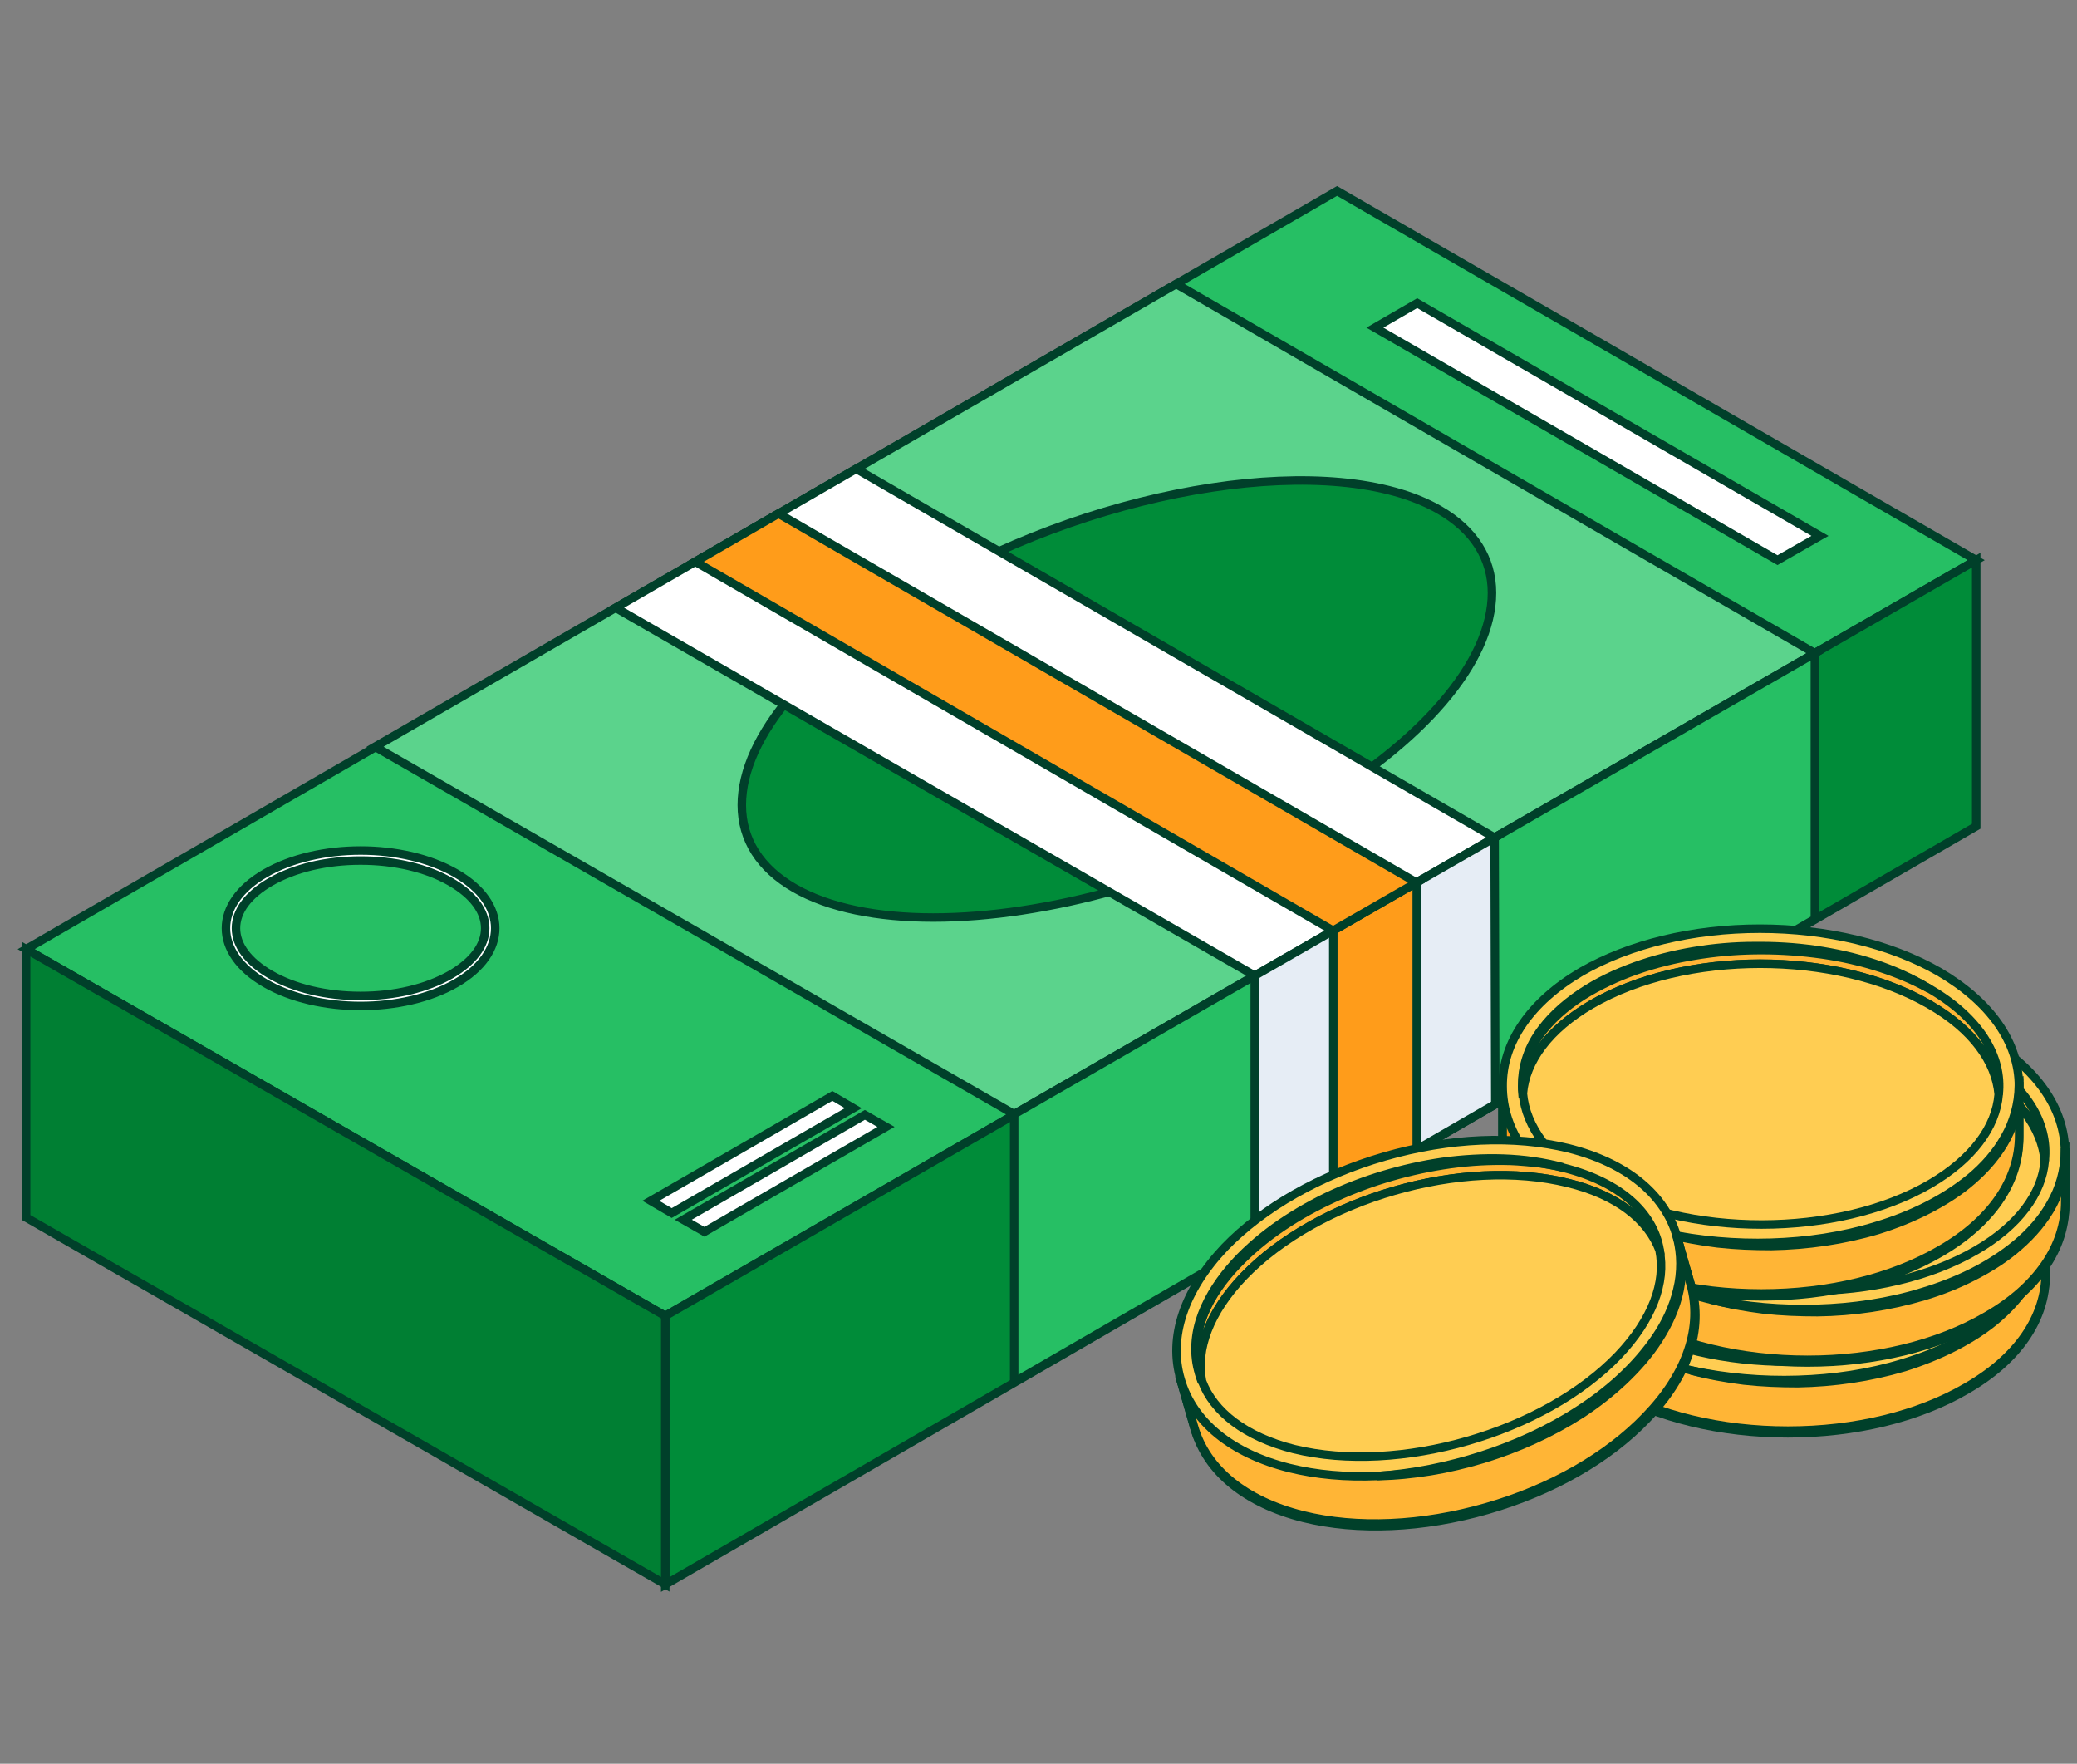
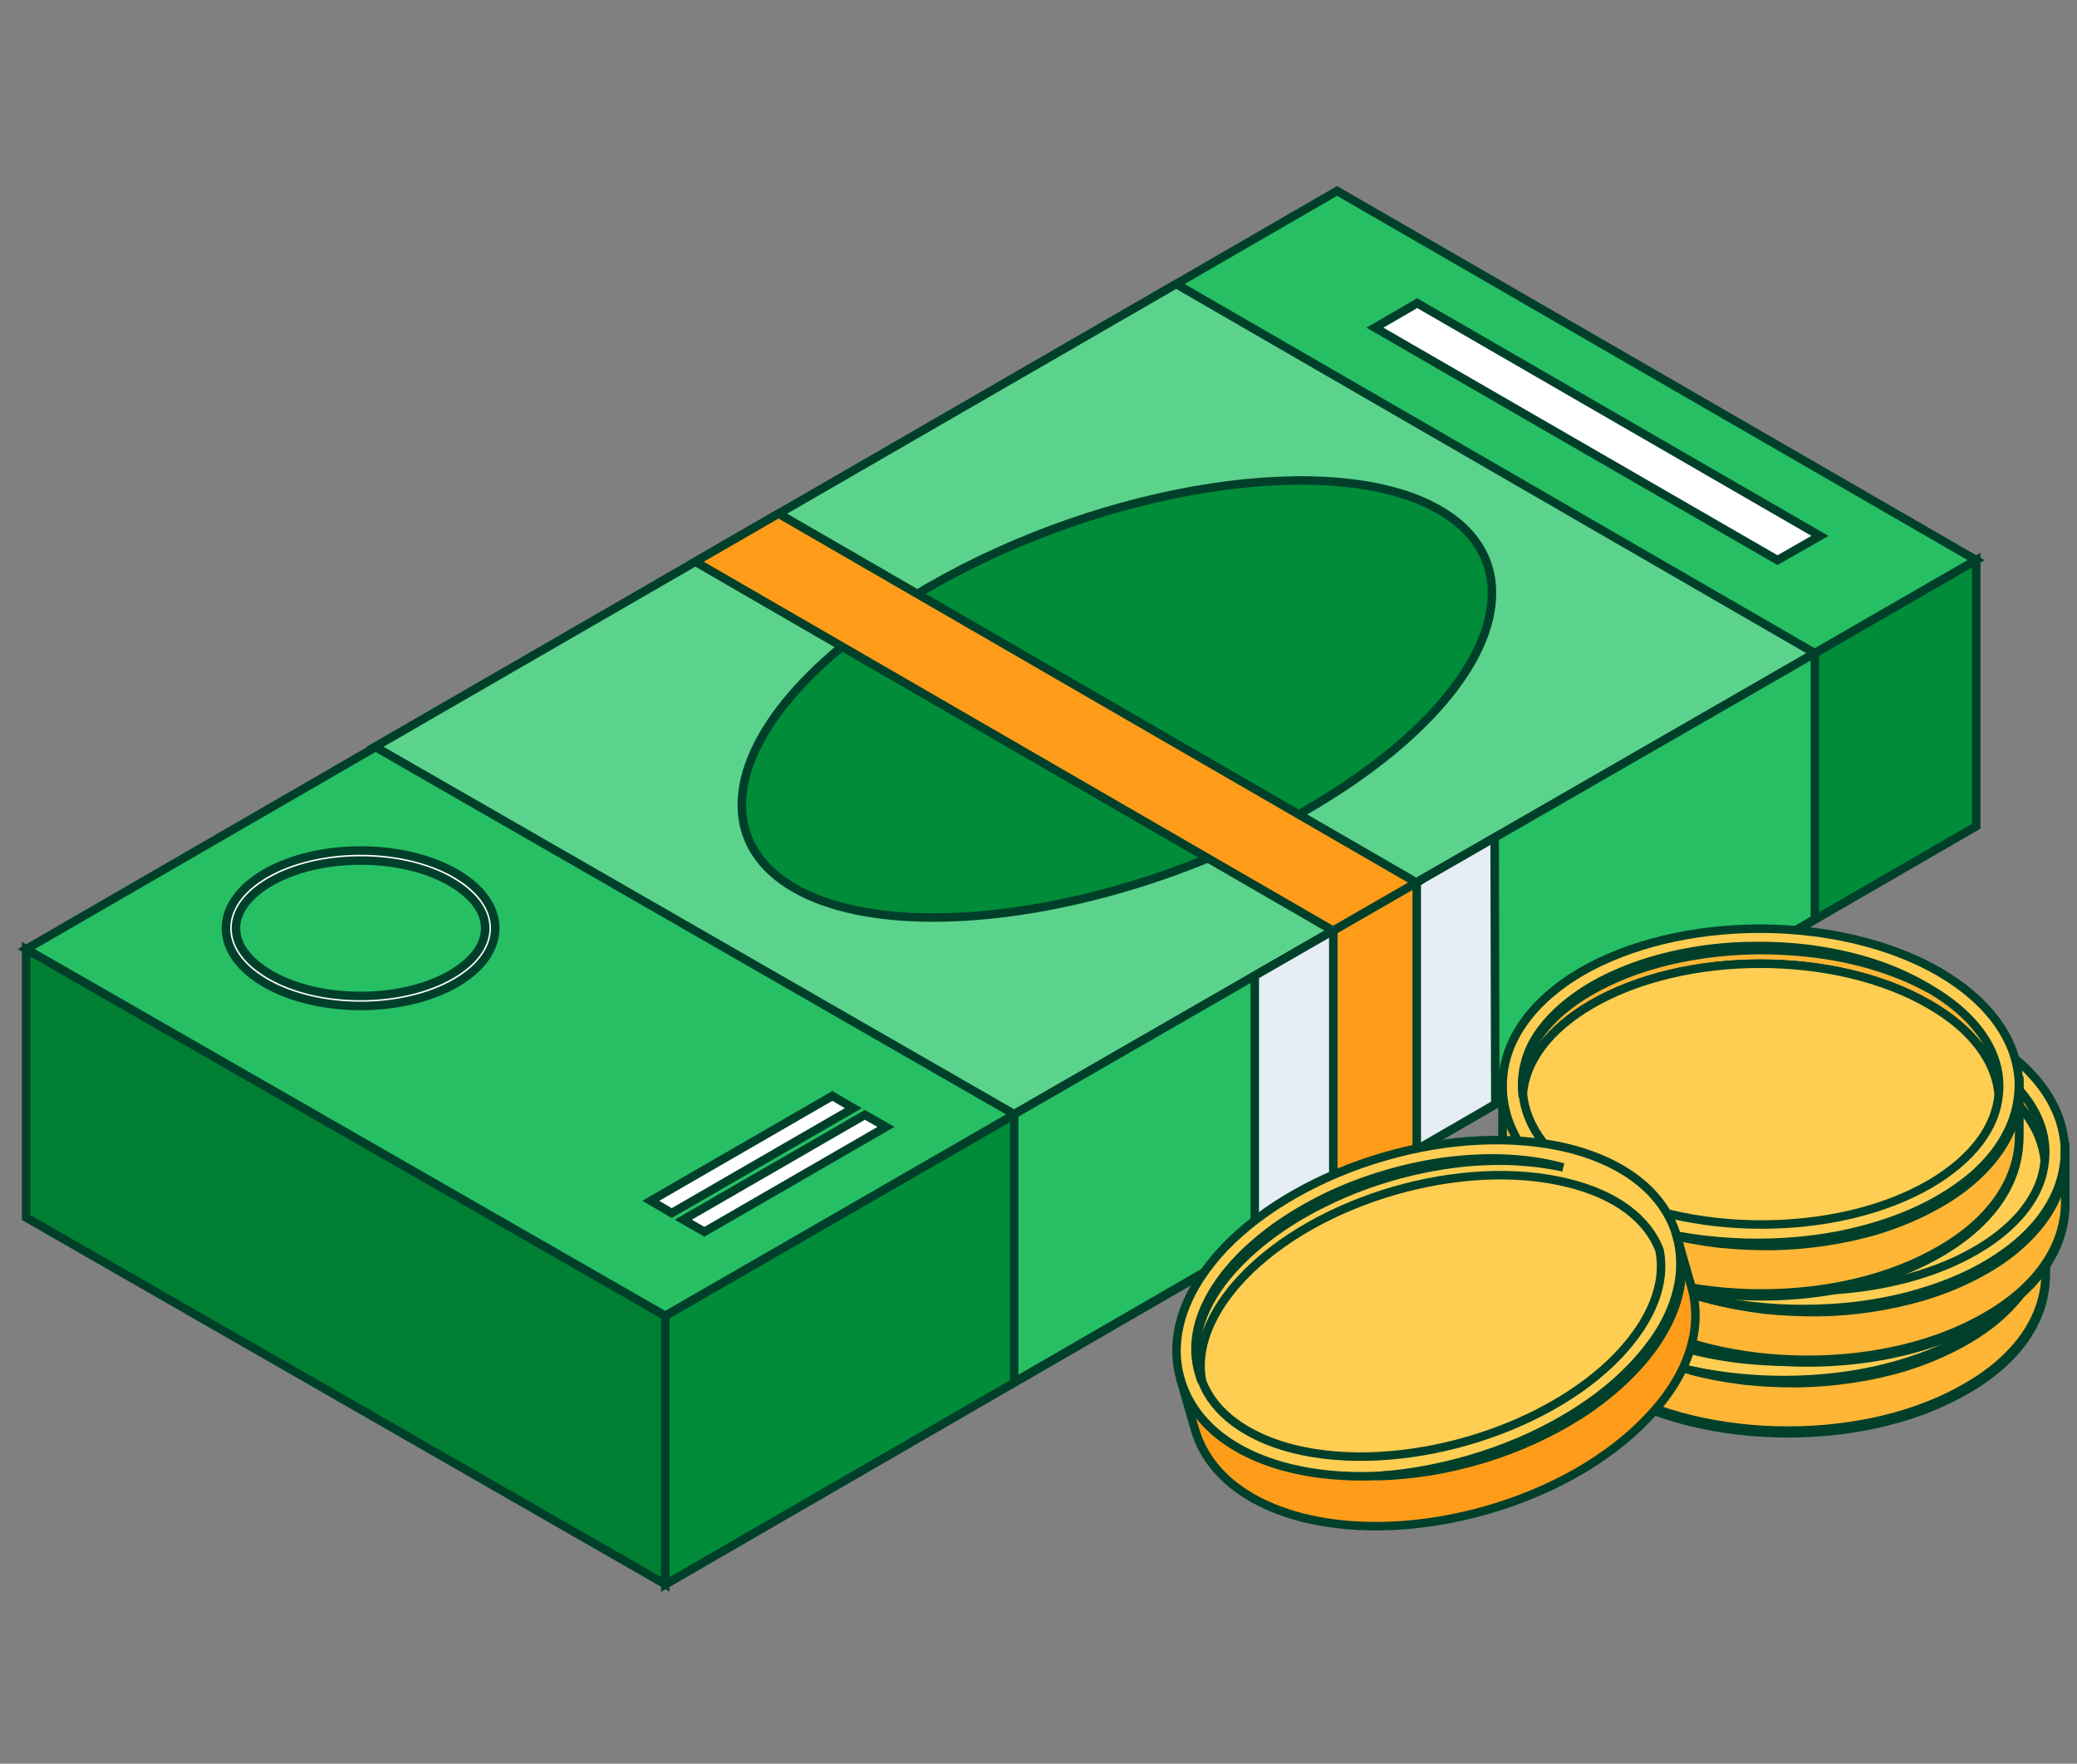
<svg xmlns="http://www.w3.org/2000/svg" width="106" height="90" viewBox="0 0 106 90" fill="none">
  <rect x="0" y="0" width="106" height="90" fill="#808080" stroke="none" />
  <path d="M100.856 28.584L33.951 67.151L1.333 48.435L68.238 9.743L100.856 28.584Z" fill="#26BF64" stroke="#00402A" stroke-width="0.434" />
  <path d="M100.856 28.584V42.163L33.951 80.856V67.151L100.856 28.584Z" fill="#008C39" stroke="#00402A" stroke-width="0.434" />
  <path d="M92.622 33.333L51.759 56.856L19.141 38.106L60.027 14.493L92.622 33.333Z" fill="#5BD38C" stroke="#00402A" stroke-width="0.434" />
  <path d="M73.326 26.243C78.562 29.265 75.507 35.947 66.489 41.152C57.472 46.356 45.922 48.129 40.686 45.106C35.45 42.083 38.505 35.402 47.523 30.197C56.541 24.993 68.091 23.22 73.326 26.243Z" fill="#00402A" stroke="#00402A" stroke-width="0.434" />
  <path d="M47.625 46.822C44.786 46.822 42.31 46.333 40.55 45.322C38.789 44.311 37.858 42.845 37.858 41.083C37.858 37.572 41.413 33.413 47.387 29.97C56.461 24.731 68.147 22.959 73.451 26.015C75.212 27.027 76.143 28.493 76.143 30.254C76.143 33.765 72.588 37.924 66.614 41.367C60.561 44.867 53.338 46.822 47.625 46.822Z" fill="#008C39" stroke="#00402A" stroke-width="0.434" />
  <path d="M33.951 67.151V80.844L1.333 62.129V48.435L33.951 67.151Z" fill="#007F33" stroke="#00402A" stroke-width="0.434" />
  <path d="M92.622 33.333V46.901L51.759 70.526V56.856L92.622 33.333Z" fill="#26BF64" stroke="#00402A" stroke-width="0.434" />
-   <path d="M76.279 42.742L72.293 45.038L68.034 47.492L64.036 49.788L31.419 31.015L35.484 28.663L39.732 26.209L43.696 23.924L60.005 33.345L76.279 42.742Z" fill="white" stroke="#00402A" stroke-width="0.434" />
  <path d="M76.313 56.344L72.304 58.663L68.045 61.117L64.036 63.424V49.788L68.045 47.481L72.304 45.026L76.279 42.742L76.313 56.344Z" fill="#E6EDF5" stroke="#00402A" stroke-width="0.434" />
  <path d="M18.403 43.913C20.152 43.913 21.788 44.299 23.003 45.004C24.138 45.663 24.763 46.492 24.763 47.367C24.763 48.242 24.138 49.072 23.003 49.731C21.776 50.435 20.152 50.822 18.403 50.822C16.654 50.822 15.019 50.435 13.803 49.731C12.668 49.072 12.043 48.242 12.043 47.367C12.043 46.492 12.668 45.663 13.803 45.004C15.03 44.299 16.654 43.913 18.403 43.913ZM18.403 43.401C16.643 43.401 14.882 43.788 13.542 44.561C10.862 46.106 10.862 48.629 13.542 50.174C14.882 50.947 16.643 51.333 18.403 51.333C20.163 51.333 21.924 50.947 23.264 50.174C25.944 48.629 25.944 46.106 23.264 44.561C21.924 43.788 20.163 43.401 18.403 43.401Z" fill="white" stroke="#00402A" stroke-width="0.434" />
  <path d="M45.217 57.504L35.95 62.856L34.871 62.242L44.138 56.89L45.217 57.504Z" fill="white" stroke="#00402A" stroke-width="0.434" />
  <path d="M43.548 56.549L34.281 61.901L33.213 61.276L42.48 55.924L43.548 56.549Z" fill="white" stroke="#00402A" stroke-width="0.434" />
  <path d="M92.883 27.345L90.714 28.584L70.169 16.72L72.327 15.47L92.883 27.345Z" fill="white" stroke="#00402A" stroke-width="0.434" />
  <path d="M72.304 45.026V58.663L68.045 61.117V47.481L72.304 45.026Z" fill="#FF9C1A" stroke="#00402A" stroke-width="0.434" />
  <path d="M72.293 45.038L68.034 47.492L35.484 28.663L39.732 26.209L72.293 45.038Z" fill="#FF9C1A" stroke="#00402A" stroke-width="0.434" />
  <path d="M104.4 62.56V65.072C104.4 67.344 102.969 69.424 100.356 70.924C97.903 72.356 94.666 73.14 91.248 73.14C87.829 73.14 84.593 72.356 82.128 70.947C79.493 69.412 78.04 67.322 78.04 65.072V62.56H78.653C79.028 61.833 79.573 61.14 80.277 60.504C80.788 60.038 81.39 59.606 82.06 59.208C84.513 57.799 87.761 57.015 91.18 57.015C94.598 57.015 97.858 57.799 100.311 59.208C101.935 60.151 103.093 61.299 103.752 62.56H104.388H104.4Z" fill="#FF9C1A" stroke="#00402A" stroke-width="0.434" />
  <path d="M104.4 62.424V64.935C104.4 67.208 102.969 69.287 100.356 70.787C97.903 72.219 94.666 73.003 91.248 73.003C87.829 73.003 84.593 72.219 82.128 70.81C79.493 69.276 78.04 67.185 78.04 64.935V62.424H78.653C79.028 61.697 79.573 61.004 80.277 60.367C80.788 59.901 81.39 59.469 82.06 59.072C84.513 57.663 87.761 56.879 91.18 56.879C94.598 56.879 97.858 57.663 100.311 59.072C101.935 60.015 103.093 61.163 103.752 62.424H104.388H104.4Z" fill="#FFB536" stroke="#00402A" stroke-width="0.434" />
  <path d="M83.105 62.424L82.128 68.299V70.81C79.493 69.276 78.04 67.185 78.04 64.935V62.424H78.653C79.028 61.697 79.573 61.004 80.277 60.367L83.094 62.435L83.105 62.424Z" fill="#FF9C1A" stroke="#00402A" stroke-width="0.434" />
  <path d="M91.225 69.662C88.079 69.662 84.933 68.969 82.537 67.583C80.163 66.208 78.857 64.379 78.857 62.424C78.857 60.469 80.141 58.651 82.48 57.288C87.273 54.504 95.075 54.504 99.891 57.288C102.253 58.651 103.559 60.481 103.559 62.435C103.559 64.39 102.276 66.208 99.925 67.572C97.528 68.969 94.371 69.662 91.225 69.662ZM91.18 55.549C88.091 55.549 85.001 56.231 82.662 57.594C80.436 58.89 79.209 60.606 79.209 62.413C79.209 64.242 80.459 65.958 82.719 67.265C87.421 69.981 95.064 69.981 99.743 67.254C101.969 65.958 103.196 64.242 103.196 62.424C103.196 60.606 101.958 58.89 99.709 57.583C97.347 56.219 94.257 55.538 91.168 55.538L91.18 55.549Z" fill="#00402A" stroke="#00402A" stroke-width="0.434" />
  <path d="M104.4 62.424C104.4 64.697 102.969 66.776 100.356 68.287C97.903 69.719 94.666 70.503 91.248 70.503C87.829 70.503 84.593 69.719 82.128 68.31C79.493 66.776 78.04 64.685 78.04 62.435C78.017 60.185 79.471 58.106 82.06 56.572C84.513 55.163 87.75 54.379 91.168 54.379C94.587 54.379 97.847 55.163 100.3 56.572C102.934 58.106 104.388 60.174 104.388 62.435L104.4 62.424Z" fill="#FFCD52" stroke="#00402A" stroke-width="0.434" />
  <path d="M103.343 62.844C103.207 61.174 102.014 59.526 99.8 58.254C95.007 55.481 87.307 55.492 82.56 58.254C80.39 59.526 79.198 61.151 79.062 62.799C78.857 60.867 80.027 58.913 82.56 57.447C87.318 54.685 95.052 54.674 99.8 57.447C102.367 58.935 103.559 60.913 103.343 62.844Z" fill="#FFB536" stroke="#00402A" stroke-width="0.434" />
  <path d="M79.062 62.799C78.925 61.776 79.221 60.708 79.788 59.844C80.356 58.969 81.151 58.265 82.003 57.685C82.866 57.106 83.809 56.663 84.786 56.322C85.762 55.969 86.773 55.719 87.795 55.538C88.817 55.367 89.851 55.288 90.884 55.276C91.918 55.265 92.951 55.322 93.974 55.469C96.018 55.765 98.039 56.367 99.8 57.447C99.346 57.197 98.88 56.981 98.403 56.788C97.926 56.594 97.438 56.424 96.949 56.276C95.972 55.981 94.962 55.776 93.939 55.651C91.907 55.401 89.84 55.424 87.818 55.765C85.808 56.094 83.82 56.742 82.083 57.833C81.231 58.379 80.436 59.06 79.857 59.901C79.277 60.731 78.948 61.765 79.039 62.799H79.062Z" fill="white" stroke="#00402A" stroke-width="0.434" />
  <path d="M103.355 62.844C103.218 64.515 102.026 66.14 99.857 67.412C95.132 70.174 87.398 70.174 82.639 67.435C80.424 66.14 79.221 64.469 79.073 62.799C79.209 61.151 80.402 59.515 82.571 58.254C87.318 55.492 95.03 55.481 99.811 58.254C102.026 59.526 103.207 61.174 103.355 62.844Z" fill="#FFCD52" stroke="#00402A" stroke-width="0.434" />
  <path d="M104.399 62.424C104.422 63.344 104.195 64.254 103.763 65.072C103.332 65.89 102.719 66.606 102.037 67.208C101.344 67.822 100.561 68.31 99.743 68.731C98.925 69.151 98.062 69.492 97.188 69.765C95.427 70.287 93.587 70.549 91.759 70.583C90.839 70.583 89.93 70.549 89.01 70.447C88.102 70.333 87.205 70.174 86.319 69.935C88.102 70.31 89.93 70.469 91.748 70.412C93.565 70.356 95.382 70.094 97.12 69.56C98.857 69.037 100.527 68.253 101.924 67.094C102.616 66.515 103.23 65.833 103.673 65.037C104.127 64.254 104.377 63.356 104.399 62.435V62.424Z" fill="white" stroke="#00402A" stroke-width="0.434" />
  <path d="M103.343 62.844C103.207 61.174 102.014 59.526 99.8 58.254V57.447C102.367 58.935 103.559 60.913 103.343 62.844Z" fill="#FF9C1A" stroke="#00402A" stroke-width="0.434" />
  <path d="M105.399 58.947V61.458C105.399 63.731 103.968 65.81 101.356 67.31C98.903 68.742 95.666 69.526 92.247 69.526C88.829 69.526 85.592 68.742 83.127 67.333C80.493 65.799 79.039 63.708 79.039 61.458V58.947H79.652C80.027 58.219 80.572 57.526 81.276 56.89C81.787 56.424 82.389 55.992 83.059 55.595C85.512 54.185 88.761 53.401 92.179 53.401C95.598 53.401 98.857 54.185 101.31 55.595C102.923 56.538 104.093 57.674 104.751 58.947H105.387H105.399Z" fill="#FF9C1A" stroke="#00402A" stroke-width="0.434" />
  <path d="M105.399 58.81V61.322C105.399 63.594 103.968 65.674 101.356 67.174C98.903 68.606 95.666 69.39 92.247 69.39C88.829 69.39 85.592 68.606 83.127 67.197C80.493 65.663 79.039 63.572 79.039 61.322V58.81H79.652C80.027 58.083 80.572 57.39 81.276 56.754C81.787 56.288 82.389 55.856 83.059 55.458C85.512 54.049 88.761 53.265 92.179 53.265C95.598 53.265 98.857 54.049 101.31 55.458C102.923 56.401 104.093 57.549 104.751 58.81H105.387H105.399Z" fill="#FFB536" stroke="#00402A" stroke-width="0.434" />
  <path d="M84.104 58.822L83.127 64.685V67.197C80.493 65.663 79.039 63.572 79.039 61.322V58.81H79.652C80.027 58.083 80.572 57.39 81.276 56.754L84.093 58.822H84.104Z" fill="#FF9C1A" stroke="#00402A" stroke-width="0.434" />
  <path d="M92.236 66.049C89.09 66.049 85.955 65.356 83.547 63.969C81.174 62.594 79.868 60.765 79.856 58.799C79.856 56.856 81.14 55.026 83.491 53.663C88.272 50.879 96.086 50.879 100.901 53.663C103.264 55.026 104.57 56.856 104.57 58.81C104.57 60.765 103.286 62.583 100.935 63.947C98.539 65.344 95.382 66.038 92.224 66.038L92.236 66.049ZM92.19 51.935C89.101 51.935 86.012 52.617 83.672 53.981C81.447 55.276 80.22 56.992 80.22 58.799C80.22 60.629 81.469 62.344 83.729 63.651C88.431 66.379 96.075 66.367 100.754 63.64C102.98 62.344 104.206 60.629 104.206 58.81C104.206 56.992 102.968 55.276 100.72 53.97C98.357 52.606 95.268 51.924 92.179 51.924L92.19 51.935Z" fill="#00402A" stroke="#00402A" stroke-width="0.434" />
  <path d="M105.399 58.81C105.399 61.083 103.968 63.163 101.356 64.674C98.903 66.106 95.666 66.89 92.247 66.89C88.829 66.89 85.592 66.106 83.127 64.697C80.493 63.163 79.039 61.072 79.039 58.822C79.016 56.572 80.47 54.492 83.059 52.958C85.512 51.549 88.749 50.765 92.168 50.765C95.586 50.765 98.846 51.549 101.299 52.958C103.934 54.492 105.387 56.56 105.387 58.822L105.399 58.81Z" fill="#FFCD52" stroke="#00402A" stroke-width="0.434" />
  <path d="M104.354 59.231C104.218 57.56 103.025 55.913 100.811 54.64C96.018 51.867 88.318 51.879 83.57 54.64C81.401 55.913 80.209 57.538 80.072 59.185C79.868 57.254 81.038 55.299 83.57 53.833C88.329 51.083 96.063 51.06 100.811 53.833C103.377 55.322 104.57 57.299 104.354 59.231Z" fill="#FFB536" stroke="#00402A" stroke-width="0.434" />
  <path d="M80.072 59.197C79.936 58.174 80.243 57.106 80.799 56.242C81.367 55.367 82.162 54.663 83.014 54.083C83.877 53.504 84.82 53.06 85.796 52.72C86.773 52.367 87.784 52.117 88.794 51.935C89.817 51.776 90.85 51.674 91.884 51.674C92.917 51.663 93.951 51.72 94.973 51.867C97.017 52.163 99.039 52.765 100.799 53.845C100.345 53.595 99.879 53.379 99.402 53.185C98.925 52.992 98.437 52.822 97.948 52.674C96.972 52.379 95.961 52.174 94.939 52.049C92.906 51.799 90.839 51.822 88.817 52.163C86.807 52.492 84.82 53.14 83.082 54.231C82.219 54.776 81.435 55.458 80.856 56.299C80.277 57.129 79.947 58.163 80.038 59.197H80.072Z" fill="white" stroke="#00402A" stroke-width="0.434" />
  <path d="M104.354 59.231C104.218 60.901 103.025 62.538 100.856 63.799C96.131 66.56 88.397 66.56 83.638 63.822C81.424 62.538 80.22 60.867 80.072 59.197C80.209 57.549 81.401 55.913 83.57 54.651C88.318 51.89 96.029 51.879 100.81 54.651C103.025 55.924 104.206 57.572 104.354 59.242V59.231Z" fill="#FFCD52" stroke="#00402A" stroke-width="0.434" />
  <path d="M105.399 58.81C105.421 59.731 105.194 60.64 104.774 61.458C104.343 62.276 103.729 62.992 103.036 63.594C102.344 64.208 101.56 64.697 100.742 65.117C99.925 65.538 99.061 65.879 98.187 66.14C96.427 66.663 94.587 66.935 92.758 66.958C91.838 66.958 90.918 66.924 90.01 66.822C89.101 66.708 88.204 66.549 87.318 66.31C89.101 66.685 90.93 66.844 92.747 66.788C94.564 66.731 96.381 66.469 98.107 65.935C99.845 65.413 101.515 64.629 102.912 63.469C103.604 62.89 104.218 62.208 104.661 61.413C105.115 60.629 105.365 59.731 105.387 58.81H105.399Z" fill="white" stroke="#00402A" stroke-width="0.434" />
  <path d="M103.048 55.56V58.072C103.048 60.344 101.617 62.424 99.005 63.935C96.552 65.367 93.315 66.151 89.896 66.151C86.478 66.151 83.241 65.367 80.777 63.958C78.142 62.424 76.688 60.333 76.688 58.083V55.572H77.301C77.676 54.844 78.221 54.151 78.925 53.515C79.436 53.049 80.038 52.617 80.708 52.22C83.162 50.81 86.398 50.026 89.828 50.026C93.258 50.026 96.506 50.81 98.959 52.22C100.572 53.163 101.742 54.31 102.401 55.572H103.037L103.048 55.56Z" fill="#FF9C1A" stroke="#00402A" stroke-width="0.434" />
  <path d="M103.048 55.424V57.935C103.048 60.208 101.617 62.288 99.005 63.788C96.552 65.219 93.315 66.004 89.896 66.004C86.478 66.004 83.241 65.219 80.777 63.81C78.142 62.288 76.688 60.185 76.688 57.935V55.424H77.301C77.676 54.697 78.221 54.004 78.925 53.367C79.436 52.901 80.038 52.47 80.708 52.072C83.162 50.663 86.398 49.879 89.828 49.879C93.258 49.879 96.506 50.663 98.959 52.072C100.572 53.015 101.742 54.163 102.401 55.424H103.037H103.048Z" fill="#FFB536" stroke="#00402A" stroke-width="0.434" />
-   <path d="M81.753 55.424L80.777 61.288V63.799C78.142 62.276 76.688 60.174 76.688 57.924V55.413H77.301C77.676 54.685 78.221 53.992 78.925 53.356L81.742 55.424H81.753Z" fill="#FF9C1A" stroke="#00402A" stroke-width="0.434" />
  <path d="M89.885 62.663C86.739 62.663 83.593 61.969 81.197 60.583C78.823 59.208 77.517 57.379 77.517 55.413C77.517 53.469 78.8 51.64 81.151 50.276C85.933 47.492 93.746 47.492 98.562 50.276C100.924 51.64 102.23 53.469 102.23 55.424C102.23 57.379 100.947 59.197 98.596 60.56C96.2 61.947 93.042 62.651 89.885 62.651V62.663ZM89.84 48.549C86.751 48.549 83.661 49.231 81.322 50.595C79.096 51.89 77.869 53.606 77.869 55.413C77.869 57.231 79.118 58.958 81.379 60.265C86.08 62.981 93.724 62.981 98.403 60.254C100.629 58.958 101.856 57.242 101.856 55.424C101.856 53.606 100.618 51.879 98.369 50.583C96.007 49.22 92.917 48.538 89.828 48.538L89.84 48.549Z" fill="#00402A" stroke="#00402A" stroke-width="0.434" />
  <path d="M103.048 55.424C103.048 57.697 101.617 59.776 99.005 61.288C96.552 62.719 93.315 63.504 89.896 63.504C86.478 63.504 83.241 62.719 80.777 61.31C78.142 59.776 76.688 57.685 76.688 55.435C76.665 53.185 78.119 51.106 80.708 49.583C83.162 48.174 86.398 47.39 89.817 47.39C93.235 47.39 96.495 48.174 98.948 49.583C101.583 51.117 103.037 53.185 103.037 55.435L103.048 55.424Z" fill="#FFCD52" stroke="#00402A" stroke-width="0.434" />
  <path d="M102.003 55.844C101.867 54.174 100.674 52.526 98.46 51.254C93.667 48.47 85.967 48.492 81.219 51.254C79.05 52.526 77.858 54.151 77.722 55.799C77.517 53.867 78.687 51.913 81.219 50.447C85.99 47.697 93.712 47.674 98.46 50.447C101.026 51.935 102.219 53.913 102.003 55.844Z" fill="#FFB536" stroke="#00402A" stroke-width="0.434" />
  <path d="M77.722 55.799C77.585 54.776 77.88 53.708 78.448 52.845C79.016 51.97 79.811 51.265 80.663 50.685C81.526 50.106 82.469 49.663 83.445 49.31C84.422 48.958 85.433 48.708 86.444 48.538C87.466 48.367 88.499 48.276 89.533 48.276C90.567 48.265 91.6 48.322 92.622 48.47C94.666 48.765 96.688 49.367 98.448 50.447C97.994 50.197 97.528 49.981 97.063 49.788C96.586 49.595 96.109 49.424 95.609 49.276C94.632 48.981 93.622 48.776 92.599 48.651C90.567 48.401 88.499 48.424 86.478 48.765C84.468 49.095 82.48 49.742 80.743 50.833C79.891 51.379 79.096 52.06 78.516 52.901C77.937 53.742 77.608 54.765 77.699 55.799H77.722Z" fill="white" stroke="#00402A" stroke-width="0.434" />
  <path d="M102.003 55.844C101.867 57.515 100.674 59.14 98.505 60.413C93.781 63.174 86.046 63.174 81.288 60.435C79.073 59.151 77.869 57.481 77.721 55.799C77.858 54.151 79.05 52.515 81.219 51.254C85.967 48.492 93.678 48.481 98.46 51.254C100.674 52.526 101.855 54.174 102.003 55.844Z" fill="#FFCD52" stroke="#00402A" stroke-width="0.434" />
  <path d="M103.048 55.424C103.071 56.344 102.843 57.265 102.423 58.072C101.992 58.89 101.378 59.606 100.686 60.208C99.993 60.822 99.209 61.31 98.391 61.731C97.574 62.151 96.711 62.492 95.836 62.765C94.076 63.288 92.236 63.549 90.407 63.583C89.487 63.583 88.579 63.549 87.659 63.447C86.75 63.333 85.853 63.174 84.967 62.935C86.75 63.31 88.579 63.469 90.396 63.413C92.213 63.356 94.03 63.094 95.757 62.56C97.494 62.038 99.164 61.242 100.561 60.094C101.253 59.515 101.867 58.833 102.31 58.038C102.764 57.254 103.014 56.356 103.037 55.435L103.048 55.424Z" fill="white" stroke="#00402A" stroke-width="0.434" />
  <path d="M85.626 63.242L86.319 65.651C86.944 67.833 86.149 70.231 84.047 72.401C82.083 74.458 79.187 76.106 75.904 77.049C72.622 77.992 69.283 78.14 66.535 77.458C63.582 76.719 61.606 75.106 60.981 72.935L60.288 70.526L60.879 70.356C61.038 69.549 61.379 68.731 61.867 67.935C62.23 67.344 62.685 66.765 63.218 66.197C65.195 64.163 68.079 62.515 71.373 61.56C74.678 60.606 78.005 60.469 80.754 61.14C82.571 61.594 84.002 62.379 84.99 63.401L85.603 63.219L85.626 63.242Z" fill="#FF9C1A" stroke="#00402A" stroke-width="0.434" />
-   <path d="M85.581 63.106L86.274 65.515C86.898 67.697 86.103 70.094 84.002 72.265C82.037 74.322 79.141 75.969 75.859 76.912C72.577 77.856 69.238 78.003 66.489 77.322C63.536 76.583 61.56 74.969 60.936 72.799L60.243 70.39L60.834 70.219C60.992 69.412 61.333 68.606 61.822 67.799C62.185 67.208 62.639 66.628 63.173 66.06C65.149 64.026 68.045 62.379 71.328 61.424C74.632 60.469 77.96 60.333 80.709 61.004C82.526 61.458 83.957 62.242 84.945 63.265L85.558 63.083L85.581 63.106Z" fill="#FFB536" stroke="#00402A" stroke-width="0.434" />
  <path d="M74.928 73.708C71.907 74.583 68.693 74.787 66.001 74.117C63.343 73.458 61.572 72.049 61.027 70.174C60.481 68.299 61.22 66.197 63.094 64.231C66.921 60.231 74.428 58.072 79.834 59.413C82.48 60.072 84.241 61.469 84.786 63.344C85.32 65.219 84.593 67.322 82.719 69.287C80.799 71.287 77.96 72.833 74.928 73.708ZM70.987 60.163C68.023 61.015 65.24 62.526 63.366 64.481C61.583 66.344 60.879 68.333 61.379 70.072C61.89 71.822 63.559 73.14 66.092 73.765C71.362 75.072 78.71 72.958 82.458 69.037C84.241 67.174 84.945 65.185 84.445 63.447C83.934 61.697 82.276 60.39 79.755 59.765C77.108 59.106 73.951 59.31 70.987 60.163Z" fill="#00402A" stroke="#00402A" stroke-width="0.434" />
  <path d="M85.592 63.106C86.217 65.288 85.422 67.685 83.321 69.856C81.356 71.912 78.46 73.56 75.178 74.503C71.895 75.447 68.556 75.594 65.808 74.912C62.855 74.174 60.879 72.56 60.254 70.39C59.618 68.231 60.436 65.833 62.503 63.651C64.468 61.617 67.364 59.969 70.657 59.015C73.962 58.06 77.29 57.924 80.038 58.594C82.991 59.333 84.956 60.924 85.581 63.094L85.592 63.106Z" fill="#FFCD52" stroke="#00402A" stroke-width="0.434" />
-   <path d="M84.695 63.799C84.093 62.231 82.503 60.969 80.027 60.367C74.655 59.026 67.262 61.174 63.457 65.14C61.719 66.958 61.027 68.856 61.356 70.481C60.629 68.674 61.208 66.481 63.241 64.367C67.057 60.401 74.474 58.242 79.811 59.594C82.685 60.322 84.388 61.879 84.706 63.799H84.695Z" fill="#FFB536" stroke="#00402A" stroke-width="0.434" />
  <path d="M61.345 70.481C60.924 69.526 60.924 68.435 61.22 67.435C61.526 66.435 62.083 65.538 62.753 64.742C63.423 63.947 64.207 63.265 65.047 62.651C65.887 62.049 66.785 61.526 67.716 61.072C68.647 60.629 69.624 60.254 70.612 59.958C71.6 59.663 72.611 59.435 73.633 59.288C75.677 59.015 77.79 59.026 79.777 59.572C79.278 59.458 78.766 59.379 78.255 59.322C77.744 59.276 77.233 59.231 76.722 59.231C75.7 59.219 74.666 59.299 73.656 59.458C71.634 59.776 69.647 60.379 67.807 61.265C65.967 62.14 64.229 63.31 62.866 64.833C62.196 65.594 61.617 66.469 61.299 67.435C60.97 68.401 60.947 69.481 61.31 70.447L61.345 70.481Z" fill="white" stroke="#00402A" stroke-width="0.434" />
  <path d="M84.695 63.799C85.024 65.447 84.332 67.333 82.594 69.162C78.812 73.117 71.384 75.253 66.046 73.947C63.559 73.322 61.935 72.049 61.345 70.481C61.027 68.856 61.719 66.958 63.457 65.14C67.262 61.174 74.655 59.026 80.027 60.367C82.503 60.969 84.105 62.231 84.695 63.799Z" fill="#FFCD52" stroke="#00402A" stroke-width="0.434" />
  <path d="M85.592 63.106C85.876 63.981 85.899 64.924 85.717 65.833C85.535 66.742 85.138 67.594 84.638 68.367C84.138 69.151 83.525 69.833 82.855 70.469C82.185 71.094 81.458 71.662 80.686 72.162C79.141 73.151 77.449 73.912 75.689 74.447C74.814 74.708 73.917 74.924 73.008 75.072C72.1 75.219 71.191 75.31 70.283 75.322C72.1 75.197 73.906 74.833 75.632 74.276C77.358 73.719 79.028 72.958 80.55 71.969C82.072 70.992 83.457 69.765 84.49 68.265C85.002 67.515 85.399 66.685 85.603 65.81C85.819 64.935 85.819 63.992 85.581 63.106H85.592Z" fill="white" stroke="#00402A" stroke-width="0.434" />
</svg>